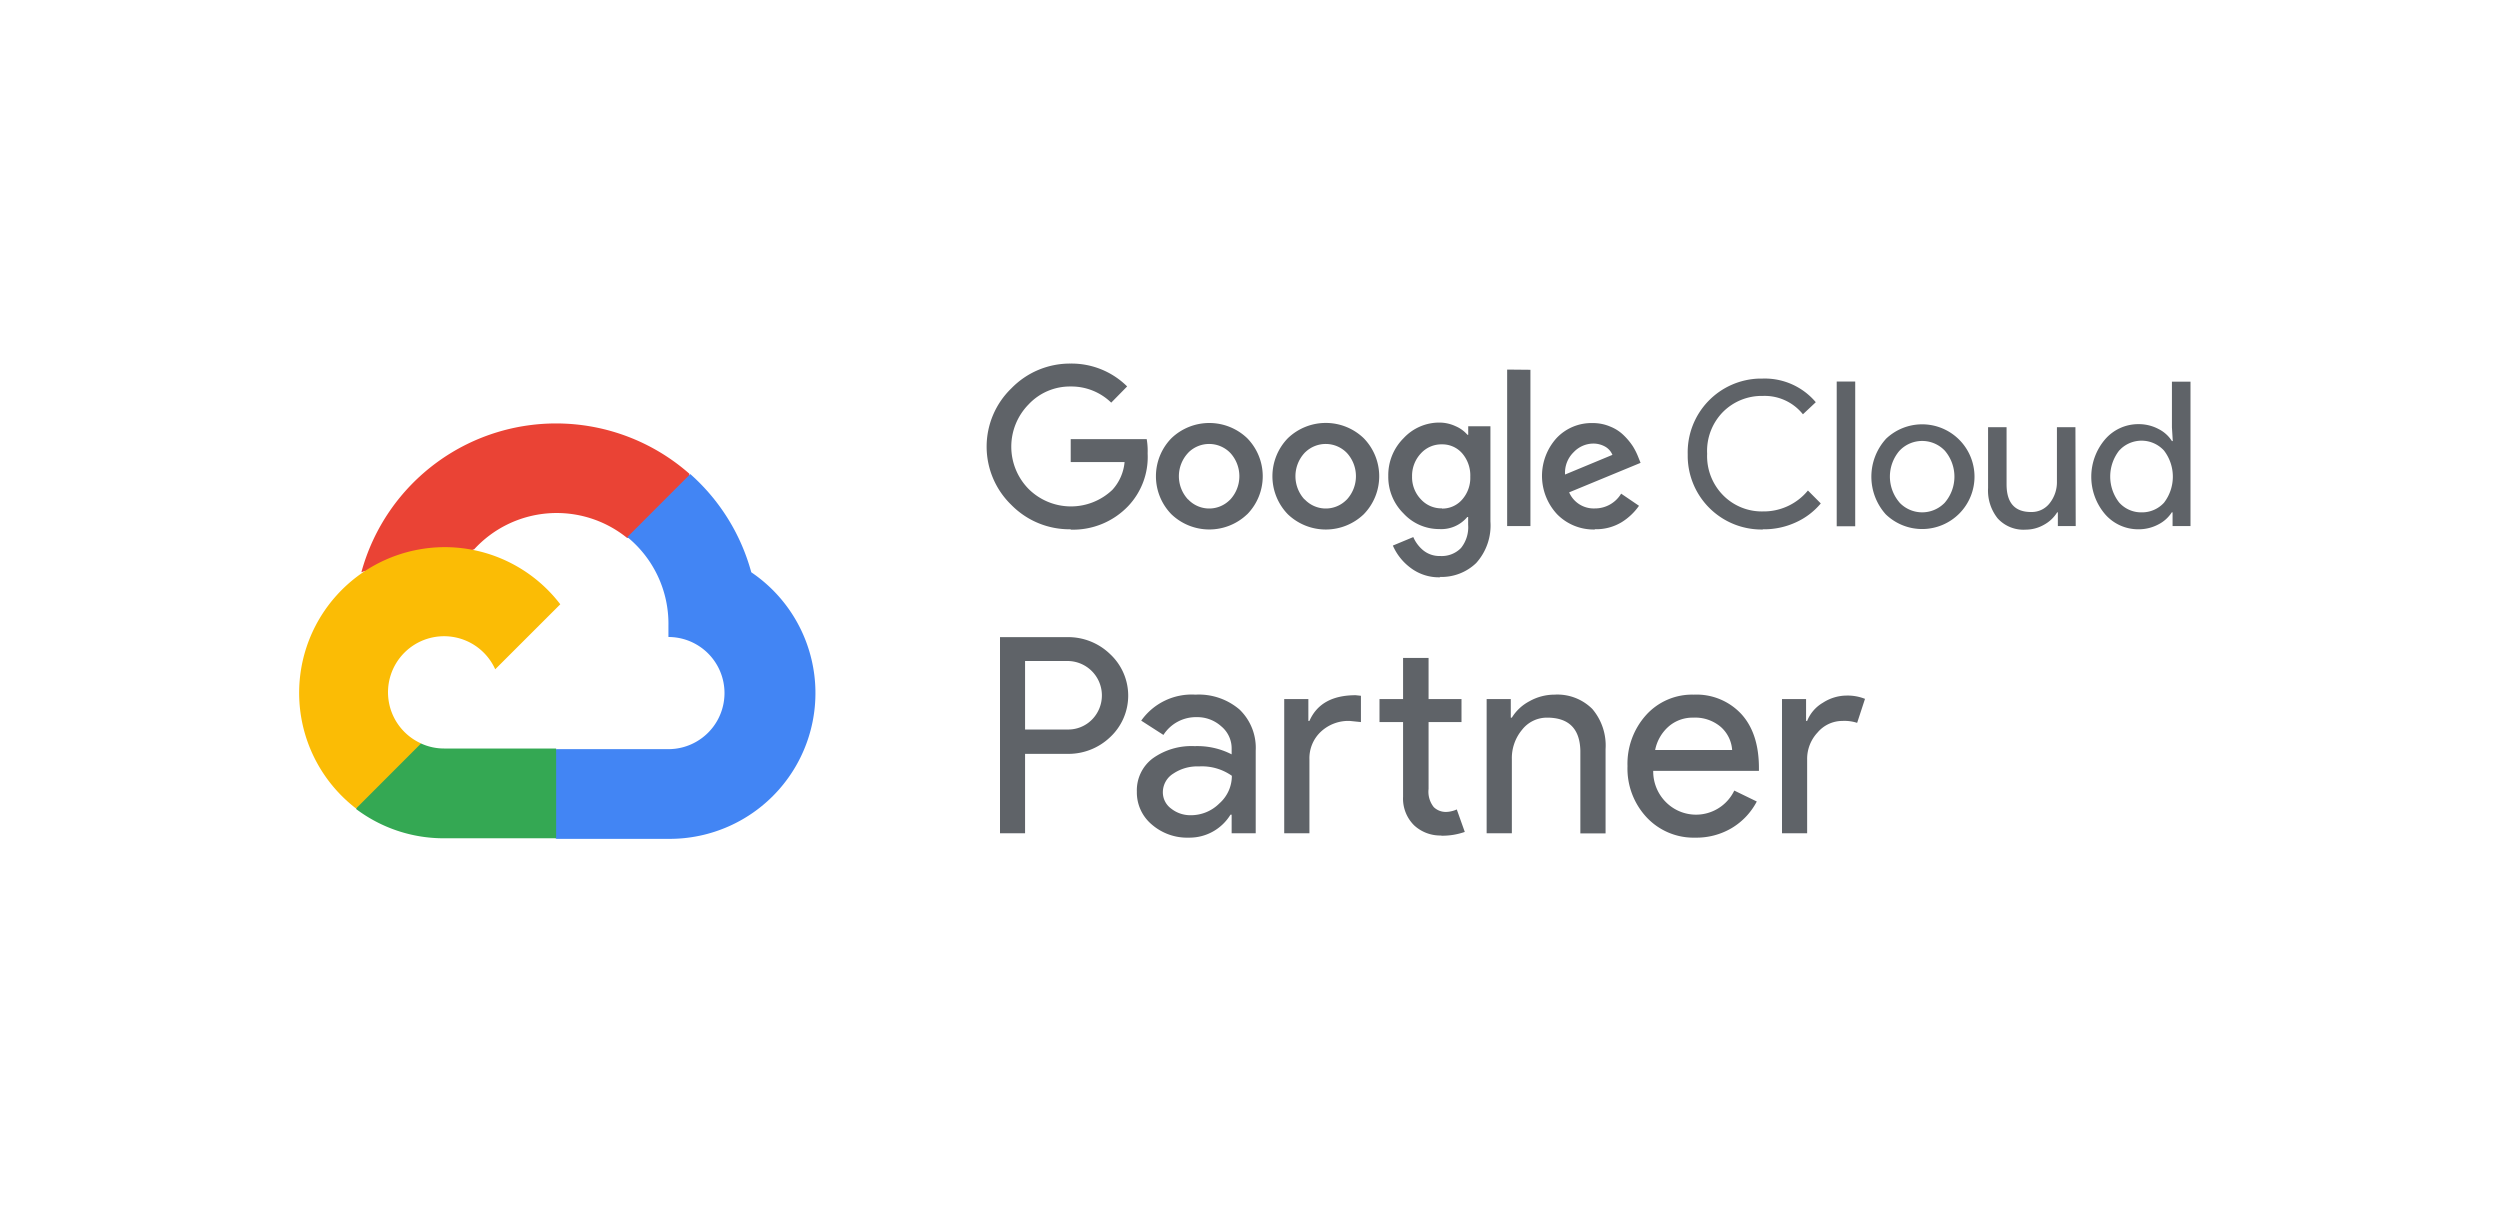
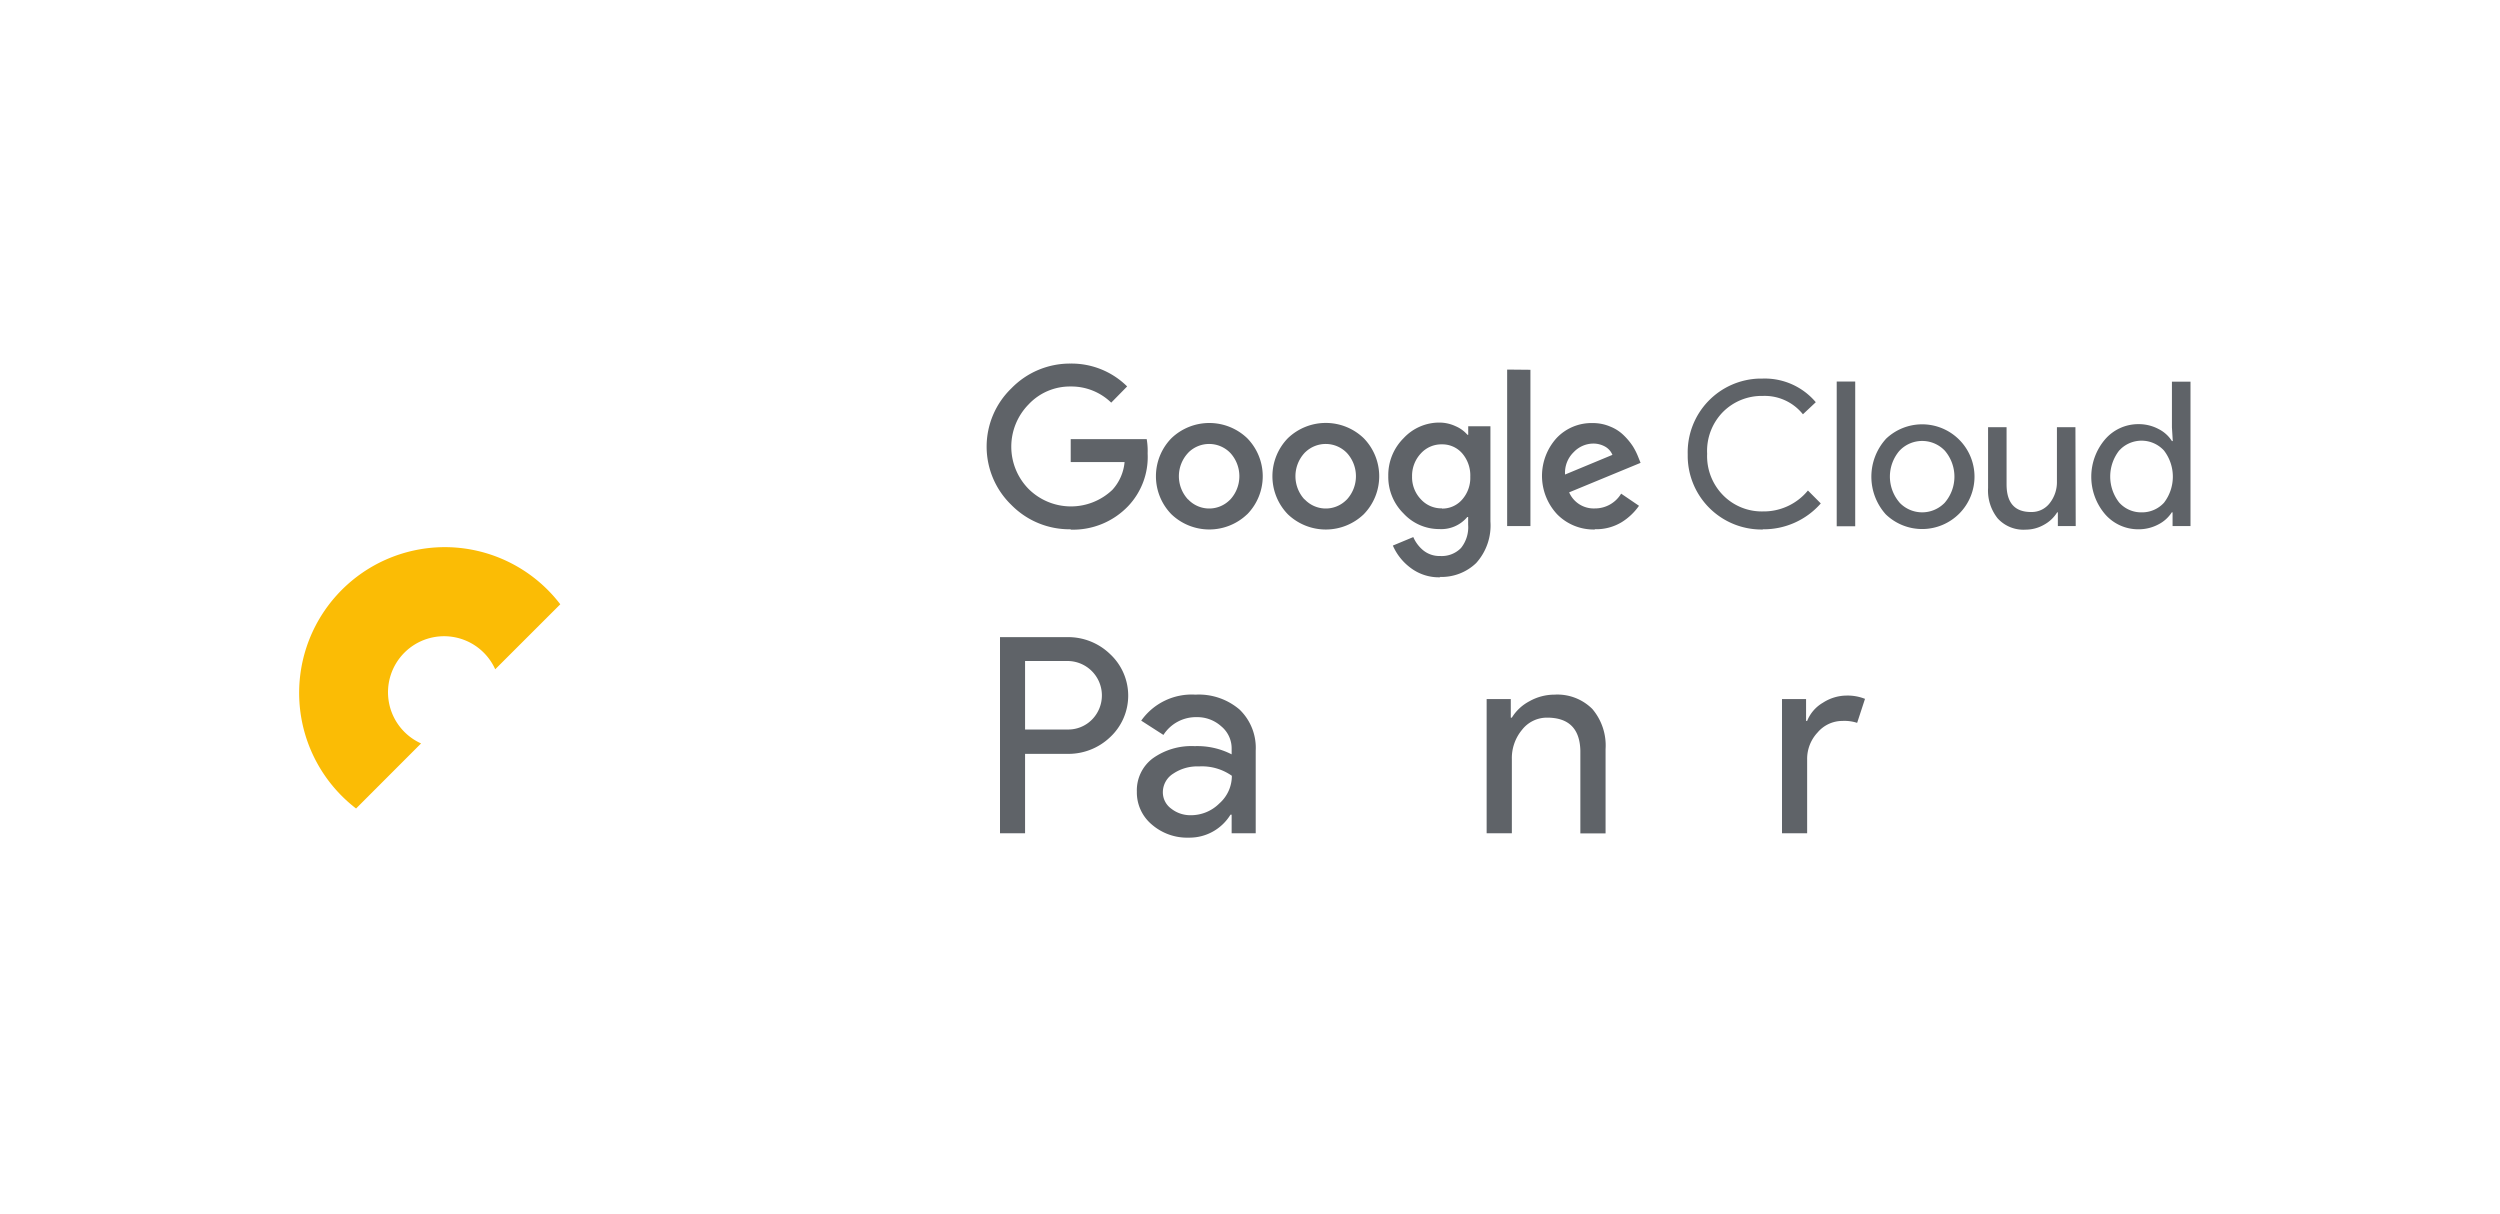
<svg xmlns="http://www.w3.org/2000/svg" viewBox="0 0 350 170">
  <defs>
    <style>.a{fill:#5f6368;}.b{fill:#ea4335;}.c{fill:#4285f4;}.d{fill:#34a853;}.e{fill:#fbbc05;}</style>
  </defs>
  <path class="a" d="M143.51,105.54v11.12H140V89.2h9.36a8.43,8.43,0,0,1,6.06,2.38,7.94,7.94,0,0,1,0,11.62,8.46,8.46,0,0,1-6.06,2.34Zm0-13v9.59h5.91a4.67,4.67,0,0,0,3.49-1.42,4.82,4.82,0,0,0-3.49-8.17Z" />
  <path class="a" d="M167.36,97.25a8.78,8.78,0,0,1,6.18,2.09,7.44,7.44,0,0,1,2.26,5.74v11.58h-3.37v-2.61h-.16a6.72,6.72,0,0,1-5.83,3.22,7.54,7.54,0,0,1-5.19-1.84,5.86,5.86,0,0,1-2.09-4.6,5.59,5.59,0,0,1,2.2-4.64,9.3,9.3,0,0,1,5.89-1.73,10.51,10.51,0,0,1,5.18,1.15v-.8a4,4,0,0,0-1.46-3.13,5,5,0,0,0-3.41-1.28,5.41,5.41,0,0,0-4.68,2.49l-3.11-2A8.66,8.66,0,0,1,167.36,97.25Zm-4.56,13.66a2.82,2.82,0,0,0,1.17,2.3,4.32,4.32,0,0,0,2.74.92,5.62,5.62,0,0,0,4-1.65,5.14,5.14,0,0,0,1.75-3.87,7.27,7.27,0,0,0-4.61-1.31,6,6,0,0,0-3.58,1A3.07,3.07,0,0,0,162.8,110.91Z" />
-   <path class="a" d="M179.79,97.87h3.38v3.06h.15q1.58-3.6,6.48-3.6l.73.08v3.68l-1.57-.16a5.64,5.64,0,0,0-4.05,1.52,5.08,5.08,0,0,0-1.59,3.85v10.36h-3.53Zm22,19.1a5.38,5.38,0,0,1-3.81-1.42,5.26,5.26,0,0,1-1.55-4V101.09h-3.3V97.87h3.3V92.11H200v5.76h4.61v3.22H200v9.36a3.46,3.46,0,0,0,.73,2.55,2.42,2.42,0,0,0,1.65.67,3.31,3.31,0,0,0,.83-.1,3.58,3.58,0,0,0,.74-.25l1.12,3.15A9.57,9.57,0,0,1,201.8,117Z" />
  <path class="a" d="M208.13,97.87h3.38v2.6h.15a6.35,6.35,0,0,1,2.47-2.3,7.16,7.16,0,0,1,3.48-.92,6.93,6.93,0,0,1,5.31,2,7.89,7.89,0,0,1,1.86,5.62v11.81h-3.53V105.08q-.12-4.6-4.64-4.61a4.41,4.41,0,0,0-3.53,1.71,6.17,6.17,0,0,0-1.42,4.09v10.39h-3.53Z" />
-   <path class="a" d="M237.36,117.27a9,9,0,0,1-6.83-2.84,10,10,0,0,1-2.68-7.17,10.2,10.2,0,0,1,2.6-7.15,8.67,8.67,0,0,1,6.68-2.86,8.56,8.56,0,0,1,6.65,2.71q2.47,2.7,2.47,7.57l0,.39H231.45a6.08,6.08,0,0,0,1.84,4.44,5.94,5.94,0,0,0,9.51-1.68l3.15,1.53a9.39,9.39,0,0,1-3.51,3.72A9.67,9.67,0,0,1,237.36,117.27ZM231.72,105H242.5a4.73,4.73,0,0,0-1.6-3.24,5.53,5.53,0,0,0-3.85-1.29,5.1,5.1,0,0,0-3.43,1.23A5.89,5.89,0,0,0,231.72,105Z" />
  <path class="a" d="M253,116.66h-3.52V97.87h3.37v3.06H253a5.18,5.18,0,0,1,2.21-2.55,6.15,6.15,0,0,1,3.28-1,6.59,6.59,0,0,1,2.61.46L260,101.2a5.78,5.78,0,0,0-2.07-.27,4.55,4.55,0,0,0-3.47,1.62A5.39,5.39,0,0,0,253,106.3Z" />
-   <path class="b" d="M87.74,75.3h2.2L96.23,69l.3-2.66A28.25,28.25,0,0,0,50.59,80.12,3.49,3.49,0,0,1,52.8,80l12.56-2.07s.64-1.06,1-1A15.67,15.67,0,0,1,87.78,75.3Z" />
-   <path class="c" d="M105.18,80.12a28.29,28.29,0,0,0-8.54-13.75l-8.81,8.82a15.67,15.67,0,0,1,5.75,12.43v1.56a7.85,7.85,0,1,1,0,15.7H77.89l-1.57,1.59v9.41l1.57,1.56H93.58a20.41,20.41,0,0,0,11.6-37.32Z" />
-   <path class="d" d="M62.17,117.36H77.86V104.79H62.17a7.69,7.69,0,0,1-3.24-.71l-2.21.69-6.32,6.28-.55,2.21a20.39,20.39,0,0,0,12.32,4.1Z" />
  <path class="e" d="M62.17,76.6a20.41,20.41,0,0,0-12.32,36.59l9.1-9.11A7.85,7.85,0,1,1,69.33,93.7l9.11-9.1A20.37,20.37,0,0,0,62.17,76.6Z" />
-   <path class="a" d="M149.87,74.1a11.4,11.4,0,0,1-8.27-3.4,11.35,11.35,0,0,1,0-16.34,11.43,11.43,0,0,1,8.27-3.46,11.06,11.06,0,0,1,7.93,3.2l-2.23,2.27a8,8,0,0,0-5.7-2.26A7.91,7.91,0,0,0,144,56.62a8.44,8.44,0,0,0,0,11.83,8.41,8.41,0,0,0,11.73.13,6.64,6.64,0,0,0,1.71-3.89H149.9V61.48h10.64a9.84,9.84,0,0,1,.13,2,10,10,0,0,1-2.75,7.4,10.67,10.67,0,0,1-8,3.27ZM174.6,72A7.67,7.67,0,0,1,164,72a7.62,7.62,0,0,1,0-10.65,7.67,7.67,0,0,1,10.61,0,7.61,7.61,0,0,1,0,10.65Zm-8.27-2.09a4.06,4.06,0,0,0,5.74.18l.19-.18a4.82,4.82,0,0,0,0-6.48,4.12,4.12,0,0,0-5.83-.13l-.12.13a4.78,4.78,0,0,0,0,6.48ZM190.92,72a7.68,7.68,0,0,1-10.62,0,7.64,7.64,0,0,1,0-10.65,7.66,7.66,0,0,1,10.62,0,7.62,7.62,0,0,1,0,10.65Zm-8.27-2.09a4.06,4.06,0,0,0,5.74.18l.19-.18a4.82,4.82,0,0,0,0-6.48,4.12,4.12,0,0,0-5.83-.13.8.8,0,0,0-.13.13,4.8,4.8,0,0,0,0,6.48Zm19,10.91a6.55,6.55,0,0,1-4.18-1.33A7.71,7.71,0,0,1,195,76.38l2.86-1.19a4.91,4.91,0,0,0,1.41,1.87,3.58,3.58,0,0,0,2.35.78,3.76,3.76,0,0,0,2.92-1.12,4.64,4.64,0,0,0,1-3.26V72.38h-.12a4.74,4.74,0,0,1-3.92,1.69,6.77,6.77,0,0,1-5-2.18,7.18,7.18,0,0,1-2.14-5.25,7.28,7.28,0,0,1,2.14-5.29,6.81,6.81,0,0,1,5-2.19,5.42,5.42,0,0,1,2.31.52,4.55,4.55,0,0,1,1.63,1.19h.11V59.68h3.11V73a7.85,7.85,0,0,1-2,5.83,7,7,0,0,1-5.1,1.94Zm.22-9.62a3.66,3.66,0,0,0,2.83-1.26,4.59,4.59,0,0,0,1.14-3.2,4.74,4.74,0,0,0-1.14-3.28,3.68,3.68,0,0,0-2.83-1.25,3.87,3.87,0,0,0-2.93,1.25,4.58,4.58,0,0,0-1.25,3.25,4.47,4.47,0,0,0,1.25,3.21A3.88,3.88,0,0,0,201.87,71.17Zm12.39-19.43V73.65H211V51.74Zm9,22.36A7.15,7.15,0,0,1,218,72a7.88,7.88,0,0,1-.07-10.68,6.71,6.71,0,0,1,5-2.09,6.13,6.13,0,0,1,2.5.49,5.69,5.69,0,0,1,1.92,1.25,9,9,0,0,1,1.25,1.51,9.2,9.2,0,0,1,.74,1.47l.34.85-10,4.13a3.75,3.75,0,0,0,3.61,2.25,4.26,4.26,0,0,0,3.67-2.07l2.5,1.7a8.28,8.28,0,0,1-2.4,2.28,6.89,6.89,0,0,1-3.77,1Zm-4.19-7.68,6.67-2.77a2.36,2.36,0,0,0-1-1.14,3.37,3.37,0,0,0-1.72-.44,3.81,3.81,0,0,0-2.69,1.19,4,4,0,0,0-1.22,3.16Zm27.73,7.68A10.33,10.33,0,0,1,236.28,64v-.42A10.32,10.32,0,0,1,246.36,53h.42a9.34,9.34,0,0,1,7.43,3.31L252.41,58a6.86,6.86,0,0,0-5.62-2.57,7.66,7.66,0,0,0-5.57,2.24A7.79,7.79,0,0,0,239,63.53a7.8,7.8,0,0,0,2.27,5.84,7.61,7.61,0,0,0,5.57,2.23,8,8,0,0,0,6.27-2.93l1.8,1.81a9.78,9.78,0,0,1-3.47,2.64A10.62,10.62,0,0,1,246.78,74.1Zm12.93-.45h-2.59V53.41h2.59ZM264,61.47A7.33,7.33,0,1,1,264,72a7.89,7.89,0,0,1,0-10.52Zm1.93,8.89a4.37,4.37,0,0,0,6.18.17,1.37,1.37,0,0,0,.17-.17,5.59,5.59,0,0,0,0-7.26,4.37,4.37,0,0,0-6.18-.17l-.17.17a5.56,5.56,0,0,0,0,7.25Zm24.67,3.29h-2.5V71.73H288a4.9,4.9,0,0,1-1.83,1.73,5.16,5.16,0,0,1-2.57.69,4.87,4.87,0,0,1-3.93-1.58,6.25,6.25,0,0,1-1.34-4.24V59.81h2.59v8q0,3.87,3.42,3.87a3.17,3.17,0,0,0,2.63-1.25,4.74,4.74,0,0,0,1-3V59.81h2.59Zm8.81.45A6.13,6.13,0,0,1,294.72,72a8.07,8.07,0,0,1,0-10.5,6.13,6.13,0,0,1,4.64-2.12,5.91,5.91,0,0,1,2.83.68,4.72,4.72,0,0,1,1.88,1.69h.12l-.12-1.92v-6.4h2.6V73.65h-2.51V71.73h-.11a4.85,4.85,0,0,1-1.88,1.69A5.86,5.86,0,0,1,299.36,74.1Zm.43-2.37a4.16,4.16,0,0,0,3.12-1.35,6,6,0,0,0,0-7.3,4.25,4.25,0,0,0-6-.28l-.28.28a5.91,5.91,0,0,0,0,7.27A4.12,4.12,0,0,0,299.79,71.73Z" />
+   <path class="a" d="M149.87,74.1a11.4,11.4,0,0,1-8.27-3.4,11.35,11.35,0,0,1,0-16.34,11.43,11.43,0,0,1,8.27-3.46,11.06,11.06,0,0,1,7.93,3.2l-2.23,2.27a8,8,0,0,0-5.7-2.26A7.91,7.91,0,0,0,144,56.62a8.44,8.44,0,0,0,0,11.83,8.41,8.41,0,0,0,11.73.13,6.64,6.64,0,0,0,1.71-3.89H149.9V61.48h10.64a9.84,9.84,0,0,1,.13,2,10,10,0,0,1-2.75,7.4,10.67,10.67,0,0,1-8,3.27ZM174.6,72A7.67,7.67,0,0,1,164,72a7.62,7.62,0,0,1,0-10.65,7.67,7.67,0,0,1,10.61,0,7.61,7.61,0,0,1,0,10.65Zm-8.27-2.09a4.06,4.06,0,0,0,5.74.18l.19-.18a4.82,4.82,0,0,0,0-6.48,4.12,4.12,0,0,0-5.83-.13l-.12.13a4.78,4.78,0,0,0,0,6.48ZM190.92,72a7.68,7.68,0,0,1-10.62,0,7.64,7.64,0,0,1,0-10.65,7.66,7.66,0,0,1,10.62,0,7.62,7.62,0,0,1,0,10.65Zm-8.27-2.09a4.06,4.06,0,0,0,5.74.18l.19-.18a4.82,4.82,0,0,0,0-6.48,4.12,4.12,0,0,0-5.83-.13.8.8,0,0,0-.13.13,4.8,4.8,0,0,0,0,6.48Zm19,10.91a6.55,6.55,0,0,1-4.18-1.33A7.71,7.71,0,0,1,195,76.38l2.86-1.19a4.91,4.91,0,0,0,1.41,1.87,3.58,3.58,0,0,0,2.35.78,3.76,3.76,0,0,0,2.92-1.12,4.64,4.64,0,0,0,1-3.26V72.38h-.12a4.74,4.74,0,0,1-3.92,1.69,6.77,6.77,0,0,1-5-2.18,7.18,7.18,0,0,1-2.14-5.25,7.28,7.28,0,0,1,2.14-5.29,6.81,6.81,0,0,1,5-2.19,5.42,5.42,0,0,1,2.31.52,4.55,4.55,0,0,1,1.63,1.19h.11V59.68h3.11V73a7.85,7.85,0,0,1-2,5.83,7,7,0,0,1-5.1,1.94Zm.22-9.62a3.66,3.66,0,0,0,2.83-1.26,4.59,4.59,0,0,0,1.14-3.2,4.74,4.74,0,0,0-1.14-3.28,3.68,3.68,0,0,0-2.83-1.25,3.87,3.87,0,0,0-2.93,1.25,4.58,4.58,0,0,0-1.25,3.25,4.47,4.47,0,0,0,1.25,3.21A3.88,3.88,0,0,0,201.87,71.17Zm12.39-19.43V73.65H211V51.74Zm9,22.36A7.15,7.15,0,0,1,218,72a7.88,7.88,0,0,1-.07-10.68,6.71,6.71,0,0,1,5-2.09,6.13,6.13,0,0,1,2.5.49,5.69,5.69,0,0,1,1.92,1.25,9,9,0,0,1,1.25,1.51,9.2,9.2,0,0,1,.74,1.47l.34.85-10,4.13a3.75,3.75,0,0,0,3.61,2.25,4.26,4.26,0,0,0,3.67-2.07l2.5,1.7a8.28,8.28,0,0,1-2.4,2.28,6.89,6.89,0,0,1-3.77,1Zm-4.19-7.68,6.67-2.77a2.36,2.36,0,0,0-1-1.14,3.37,3.37,0,0,0-1.72-.44,3.81,3.81,0,0,0-2.69,1.19,4,4,0,0,0-1.22,3.16Zm27.73,7.68A10.33,10.33,0,0,1,236.28,64v-.42A10.32,10.32,0,0,1,246.36,53h.42a9.34,9.34,0,0,1,7.43,3.31L252.41,58a6.86,6.86,0,0,0-5.62-2.57,7.66,7.66,0,0,0-5.57,2.24A7.79,7.79,0,0,0,239,63.53a7.8,7.8,0,0,0,2.27,5.84,7.61,7.61,0,0,0,5.57,2.23,8,8,0,0,0,6.27-2.93l1.8,1.81A10.62,10.62,0,0,1,246.78,74.1Zm12.93-.45h-2.59V53.41h2.59ZM264,61.47A7.33,7.33,0,1,1,264,72a7.89,7.89,0,0,1,0-10.52Zm1.93,8.89a4.37,4.37,0,0,0,6.18.17,1.37,1.37,0,0,0,.17-.17,5.59,5.59,0,0,0,0-7.26,4.37,4.37,0,0,0-6.18-.17l-.17.17a5.56,5.56,0,0,0,0,7.25Zm24.67,3.29h-2.5V71.73H288a4.9,4.9,0,0,1-1.83,1.73,5.16,5.16,0,0,1-2.57.69,4.87,4.87,0,0,1-3.93-1.58,6.25,6.25,0,0,1-1.34-4.24V59.81h2.59v8q0,3.87,3.42,3.87a3.17,3.17,0,0,0,2.63-1.25,4.74,4.74,0,0,0,1-3V59.81h2.59Zm8.81.45A6.13,6.13,0,0,1,294.72,72a8.07,8.07,0,0,1,0-10.5,6.13,6.13,0,0,1,4.64-2.12,5.91,5.91,0,0,1,2.83.68,4.72,4.72,0,0,1,1.88,1.69h.12l-.12-1.92v-6.4h2.6V73.65h-2.51V71.73h-.11a4.85,4.85,0,0,1-1.88,1.69A5.86,5.86,0,0,1,299.36,74.1Zm.43-2.37a4.16,4.16,0,0,0,3.12-1.35,6,6,0,0,0,0-7.3,4.25,4.25,0,0,0-6-.28l-.28.28a5.91,5.91,0,0,0,0,7.27A4.12,4.12,0,0,0,299.79,71.73Z" />
</svg>